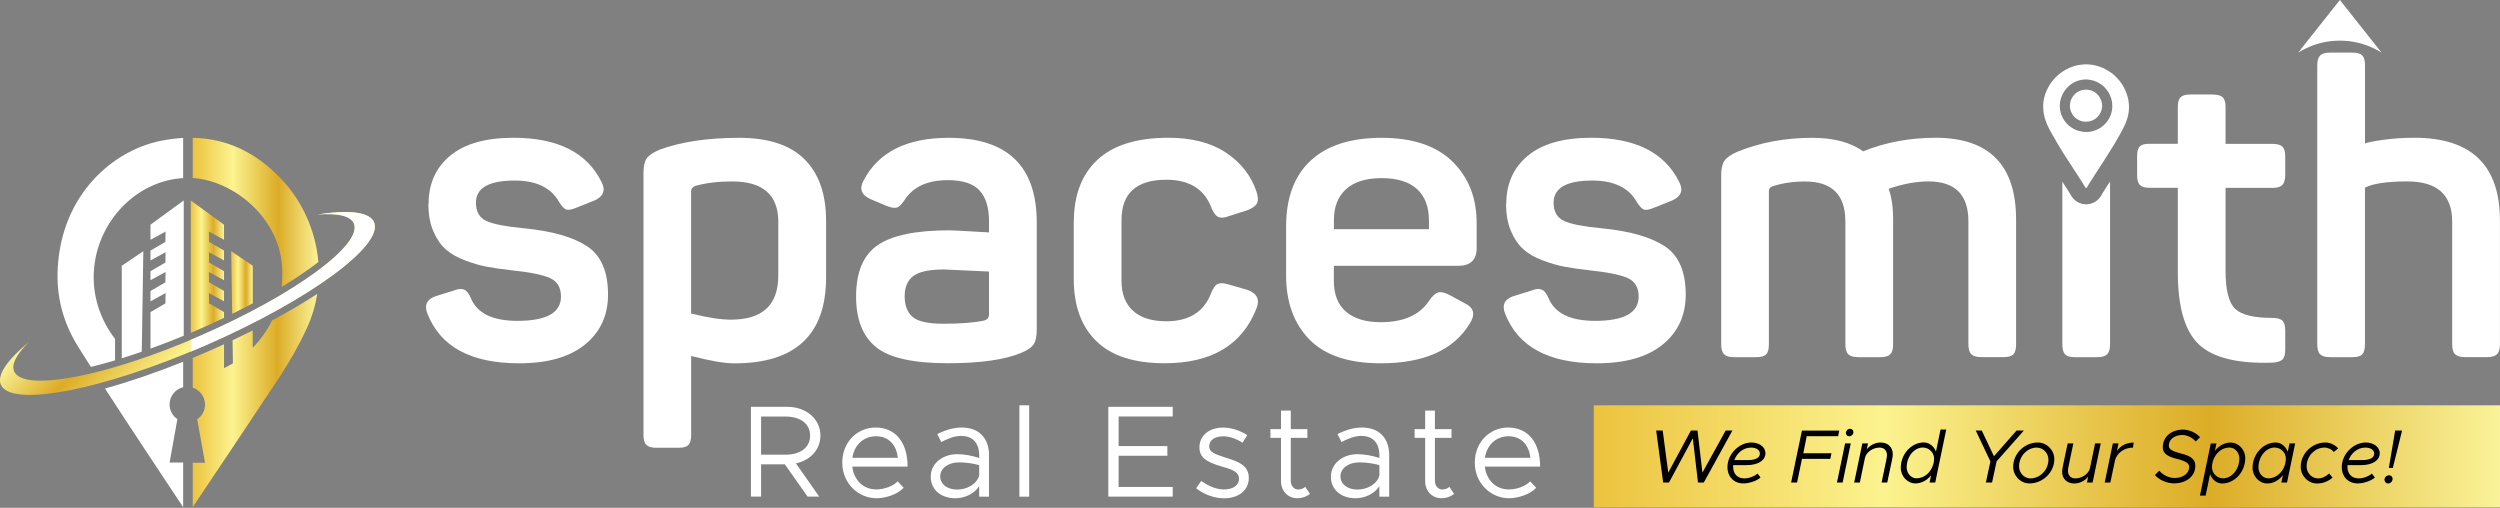
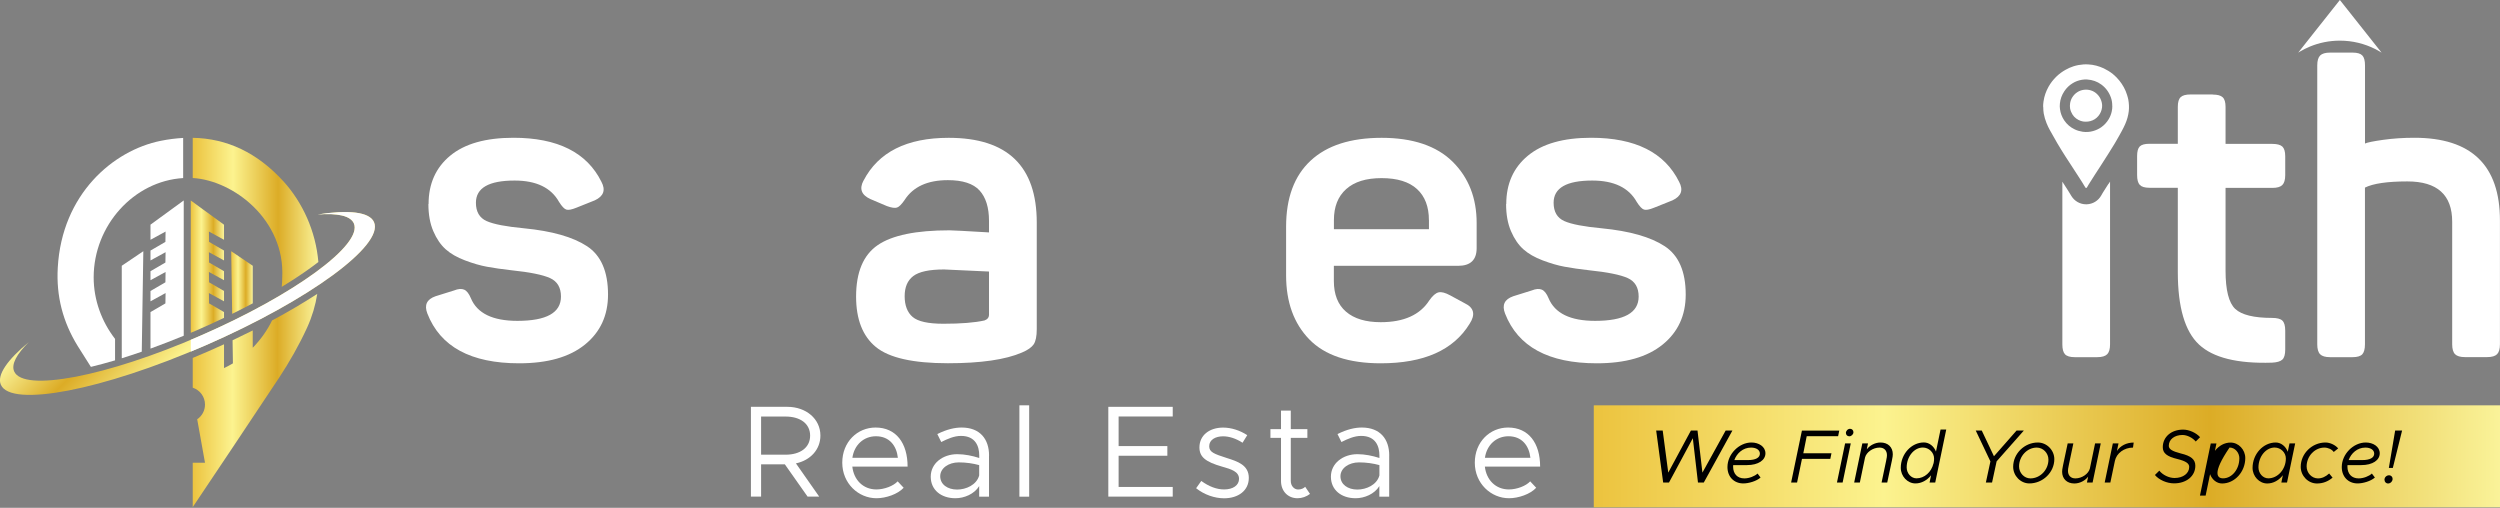
<svg xmlns="http://www.w3.org/2000/svg" width="256" height="52" viewBox="0 0 256 52" fill="none">
  <rect x="0" y="0" width="256" height="52" fill="#808080" stroke="none" />
  <g clip-path="url(#clip0_197_1649)">
    <path d="M43.886 20.892C43.886 18.814 44.626 17.162 46.1 15.943C47.574 14.723 49.729 14.107 52.571 14.107C57.094 14.107 60.101 15.611 61.587 18.619C62.037 19.459 61.812 20.093 60.912 20.513L59.018 21.271C58.538 21.466 58.195 21.531 57.987 21.46C57.774 21.389 57.532 21.129 57.248 20.679C56.431 19.216 54.915 18.488 52.695 18.488C50.055 18.488 48.734 19.246 48.734 20.762C48.734 21.685 49.102 22.313 49.83 22.638C50.558 22.964 51.837 23.206 53.666 23.378C56.531 23.657 58.68 24.272 60.113 25.213C61.545 26.155 62.262 27.806 62.262 30.163C62.262 32.3 61.474 34.005 59.9 35.283C58.325 36.562 56.081 37.202 53.157 37.202C48.214 37.202 45.082 35.502 43.762 32.104C43.424 31.234 43.702 30.648 44.602 30.334L46.497 29.742C46.917 29.571 47.26 29.547 47.527 29.659C47.793 29.772 48.024 30.068 48.219 30.541C48.865 32.087 50.451 32.856 52.979 32.856C55.957 32.856 57.443 32.027 57.443 30.37C57.443 29.446 57.07 28.813 56.324 28.475C55.578 28.138 54.264 27.872 52.381 27.676C51.398 27.564 50.564 27.445 49.871 27.315C49.184 27.191 48.432 26.972 47.616 26.664C46.799 26.356 46.142 25.977 45.638 25.527C45.135 25.077 44.709 24.462 44.371 23.674C44.034 22.887 43.868 21.963 43.868 20.892H43.886Z" fill="white" />
-     <path d="M67.525 15.333C69.745 14.516 72.468 14.113 75.7 14.113C78.678 14.113 80.904 14.842 82.378 16.304C83.852 17.766 84.592 19.874 84.592 22.626V28.398C84.592 34.271 81.46 37.208 75.197 37.208C74.185 37.208 72.71 36.953 70.775 36.45V44.542C70.775 45.022 70.686 45.359 70.502 45.555C70.319 45.75 69.987 45.851 69.514 45.851H67.199C66.719 45.851 66.382 45.75 66.187 45.555C65.991 45.359 65.891 45.022 65.891 44.542V17.736C65.891 17.062 65.997 16.564 66.204 16.239C66.418 15.919 66.856 15.617 67.531 15.333H67.525ZM79.702 22.745C79.702 19.962 78.127 18.577 74.984 18.577C73.551 18.577 72.29 18.731 71.189 19.039C70.905 19.151 70.769 19.335 70.769 19.584V32.099C72.397 32.519 73.758 32.732 74.854 32.732C78.086 32.732 79.696 31.228 79.696 28.221V22.745H79.702Z" fill="white" />
    <path d="M88.427 18.494C89.943 15.57 92.85 14.113 97.148 14.113C103.157 14.113 106.164 17.008 106.164 22.792V33.703C106.164 34.431 106.057 34.952 105.85 35.26C105.637 35.568 105.24 35.852 104.648 36.1C102.961 36.828 100.433 37.196 97.065 37.196C93.495 37.196 91.038 36.639 89.689 35.532C88.339 34.425 87.664 32.702 87.664 30.37C87.664 27.872 88.404 26.113 89.878 25.101C91.352 24.089 93.803 23.585 97.231 23.585C97.538 23.585 98.888 23.657 101.274 23.799V22.62C101.274 21.247 100.948 20.205 100.303 19.501C99.658 18.796 98.574 18.447 97.059 18.447C94.981 18.447 93.507 19.122 92.637 20.471C92.329 20.921 92.068 21.182 91.855 21.253C91.642 21.324 91.299 21.277 90.825 21.105L89.138 20.389C88.209 19.968 87.972 19.335 88.422 18.494H88.427ZM101.274 27.806C98.326 27.664 96.793 27.593 96.68 27.593C95.165 27.593 94.111 27.818 93.519 28.268C92.927 28.718 92.637 29.405 92.637 30.334C92.637 31.264 92.909 31.998 93.46 32.46C94.004 32.921 95.052 33.152 96.597 33.152C98.397 33.152 99.8 33.04 100.812 32.815C101.12 32.702 101.274 32.507 101.274 32.223V27.8V27.806Z" fill="white" />
-     <path d="M109.959 22.745C109.959 19.992 110.764 17.867 112.38 16.363C113.997 14.859 116.418 14.107 119.65 14.107C122.036 14.107 123.995 14.611 125.529 15.623C127.056 16.635 128.104 17.967 128.666 19.625C128.838 20.158 128.85 20.56 128.708 20.827C128.566 21.093 128.246 21.324 127.737 21.525L125.884 22.117C125.381 22.313 124.99 22.342 124.724 22.2C124.457 22.058 124.226 21.738 124.031 21.229C123.303 19.347 121.77 18.405 119.437 18.405C116.376 18.405 114.843 19.785 114.843 22.532V28.771C114.843 30.091 115.234 31.11 116.021 31.826C116.809 32.542 117.945 32.898 119.437 32.898C121.77 32.898 123.297 31.927 124.031 29.991C124.226 29.488 124.457 29.174 124.724 29.067C124.99 28.955 125.375 28.985 125.884 29.15L127.778 29.695C128.731 30.062 129.027 30.695 128.66 31.589C127.198 35.325 124.066 37.196 119.265 37.196C116.145 37.196 113.813 36.444 112.274 34.94C110.729 33.436 109.953 31.311 109.953 28.558V22.745H109.959Z" fill="white" />
    <path d="M131.697 23.212C131.697 20.264 132.532 18.009 134.207 16.452C135.877 14.895 138.304 14.113 141.477 14.113C144.65 14.113 147.101 14.93 148.747 16.558C150.392 18.186 151.209 20.282 151.209 22.84V25.409C151.209 26.616 150.576 27.22 149.315 27.22H136.587V28.777C136.587 30.151 137.001 31.199 137.83 31.915C138.659 32.631 139.843 32.992 141.388 32.992C143.75 32.992 145.408 32.246 146.361 30.761C146.698 30.281 147.012 30.009 147.308 29.938C147.604 29.867 148.001 29.973 148.51 30.251L149.984 31.051C150.937 31.5 151.109 32.205 150.487 33.158C148.83 35.858 145.799 37.202 141.388 37.202C138.102 37.202 135.663 36.385 134.077 34.757C132.49 33.129 131.697 30.938 131.697 28.185V23.212ZM146.32 22.538C146.32 21.164 145.911 20.099 145.1 19.358C144.283 18.613 143.075 18.24 141.477 18.24C139.879 18.24 138.694 18.613 137.854 19.358C137.013 20.105 136.593 21.164 136.593 22.538V23.467H146.325V22.538H146.32Z" fill="white" />
    <path d="M154.241 20.892C154.241 18.814 154.981 17.162 156.456 15.943C157.93 14.723 160.084 14.107 162.926 14.107C167.449 14.107 170.456 15.611 171.942 18.619C172.392 19.459 172.167 20.093 171.267 20.513L169.373 21.271C168.894 21.466 168.55 21.531 168.343 21.46C168.13 21.389 167.887 21.129 167.603 20.679C166.786 19.216 165.27 18.488 163.05 18.488C160.41 18.488 159.09 19.246 159.09 20.762C159.09 21.685 159.457 22.313 160.185 22.638C160.913 22.964 162.192 23.206 164.021 23.378C166.887 23.657 169.036 24.272 170.468 25.213C171.901 26.155 172.617 27.806 172.617 30.163C172.617 32.3 171.83 34.005 170.255 35.283C168.68 36.562 166.437 37.202 163.512 37.202C158.569 37.202 155.437 35.502 154.117 32.104C153.78 31.234 154.058 30.648 154.958 30.334L156.852 29.742C157.272 29.571 157.616 29.547 157.882 29.659C158.149 29.772 158.38 30.068 158.575 30.541C159.22 32.087 160.807 32.856 163.335 32.856C166.312 32.856 167.798 32.027 167.798 30.37C167.798 29.446 167.425 28.813 166.679 28.475C165.933 28.138 164.619 27.872 162.737 27.676C161.754 27.564 160.919 27.445 160.227 27.315C159.54 27.191 158.788 26.972 157.971 26.664C157.154 26.356 156.497 25.977 155.994 25.527C155.491 25.077 155.064 24.462 154.727 23.674C154.389 22.887 154.224 21.963 154.224 20.892H154.241Z" fill="white" />
-     <path d="M190.772 15.499C193.075 14.575 195.549 14.107 198.19 14.107C203.695 14.107 206.448 16.902 206.448 22.49V35.26C206.448 35.739 206.359 36.077 206.176 36.272C205.992 36.467 205.661 36.568 205.187 36.568H202.872C202.393 36.568 202.055 36.467 201.86 36.272C201.665 36.077 201.564 35.739 201.564 35.26V22.662C201.564 19.939 200.202 18.577 197.479 18.577C196.212 18.577 194.851 18.832 193.394 19.335C193.702 20.152 193.856 21.206 193.856 22.496V35.266C193.856 35.745 193.756 36.083 193.56 36.278C193.365 36.473 193.027 36.574 192.548 36.574H190.275C189.795 36.574 189.458 36.473 189.262 36.278C189.067 36.083 188.966 35.745 188.966 35.266V22.668C188.966 19.945 187.587 18.583 184.84 18.583C183.632 18.583 182.507 18.749 181.471 19.086C181.247 19.169 181.134 19.341 181.134 19.589V35.266C181.134 35.745 181.045 36.083 180.862 36.278C180.678 36.473 180.347 36.574 179.873 36.574H177.558C177.079 36.574 176.741 36.473 176.546 36.278C176.351 36.083 176.25 35.745 176.25 35.266V17.95C176.25 17.275 176.362 16.777 176.587 16.452C176.812 16.132 177.245 15.83 177.896 15.546C180.228 14.593 182.786 14.113 185.562 14.113C187.782 14.113 189.523 14.575 190.79 15.505L190.772 15.499Z" fill="white" />
    <path d="M226.589 9.685C227.069 9.685 227.406 9.774 227.601 9.958C227.797 10.141 227.897 10.473 227.897 10.946V14.735H232.699C233.178 14.735 233.516 14.83 233.711 15.007C233.906 15.191 234.007 15.522 234.007 15.996V17.932C234.007 18.411 233.906 18.749 233.711 18.944C233.516 19.14 233.178 19.24 232.699 19.24H227.897V27.712C227.897 29.707 228.229 31.009 228.886 31.631C229.543 32.246 230.804 32.554 232.657 32.554C233.16 32.554 233.516 32.643 233.711 32.827C233.906 33.01 234.007 33.353 234.007 33.857V35.792C234.007 36.302 233.906 36.645 233.711 36.823C233.516 37.006 233.16 37.113 232.657 37.136C229.117 37.249 226.625 36.633 225.18 35.283C223.736 33.934 223.008 31.465 223.008 27.866V19.228H220.101C219.621 19.228 219.296 19.128 219.112 18.932C218.929 18.737 218.84 18.399 218.84 17.92V15.984C218.84 15.505 218.929 15.179 219.112 14.995C219.296 14.812 219.627 14.723 220.101 14.723H223.008V10.934C223.008 10.455 223.108 10.129 223.304 9.946C223.499 9.762 223.836 9.673 224.316 9.673H226.589V9.685Z" fill="white" />
    <path d="M240.916 5.387C241.396 5.387 241.721 5.488 241.905 5.683C242.088 5.879 242.177 6.216 242.177 6.696V14.699C242.402 14.587 243.018 14.463 244.03 14.32C245.042 14.178 246.108 14.107 247.233 14.107C253.076 14.107 255.994 16.931 255.994 22.579V35.26C255.994 35.739 255.894 36.077 255.698 36.272C255.503 36.467 255.166 36.568 254.686 36.568H252.413C251.933 36.568 251.596 36.467 251.4 36.272C251.205 36.077 251.104 35.739 251.104 35.26V22.703C251.104 19.951 249.571 18.577 246.511 18.577C244.462 18.577 243.012 18.79 242.171 19.21V35.266C242.171 35.745 242.076 36.083 241.899 36.278C241.715 36.473 241.384 36.574 240.91 36.574H238.595C238.116 36.574 237.778 36.473 237.583 36.278C237.388 36.083 237.287 35.745 237.287 35.266V6.696C237.287 6.216 237.388 5.879 237.583 5.683C237.778 5.488 238.116 5.387 238.595 5.387H240.91H240.916Z" fill="white" />
    <path d="M256 41.505H163.203V51.954H256V41.505Z" fill="url(#paint0_linear_197_1649)" />
    <path d="M169.586 44.086H170.261L170.829 48.396L173.15 44.086H173.825L174.328 48.396L176.708 44.086H177.4L174.47 49.408H173.872L173.345 44.874L170.906 49.408H170.308L169.592 44.086H169.586Z" fill="black" />
    <path d="M177.477 47.633C177.471 47.686 177.471 47.733 177.471 47.786C177.471 48.515 177.903 48.988 178.619 48.988C179.117 48.988 179.679 48.763 179.975 48.491L180.283 48.899C179.857 49.278 179.057 49.503 178.513 49.503C177.566 49.503 176.891 48.828 176.891 47.828C176.891 46.496 178.086 45.312 179.347 45.312C180.099 45.312 180.78 45.732 180.78 46.419C180.78 47.106 180.076 47.627 178.88 47.627H177.471L177.477 47.633ZM177.595 47.112H178.998C179.774 47.112 180.212 46.869 180.212 46.454C180.212 46.064 179.827 45.833 179.306 45.833C178.483 45.833 177.85 46.413 177.595 47.112Z" fill="black" />
    <path d="M185.009 44.661L184.659 46.413H187.542L187.424 46.987H184.523L184.02 49.414H183.41L184.517 44.092H188.342L188.223 44.667H185.009V44.661Z" fill="black" />
    <path d="M188.938 45.407H189.518L188.684 49.414H188.104L188.938 45.407ZM189.021 44.329C189.021 44.122 189.216 43.909 189.447 43.909C189.649 43.909 189.791 44.063 189.791 44.258C189.791 44.477 189.584 44.678 189.37 44.678C189.157 44.678 189.021 44.525 189.021 44.329Z" fill="black" />
    <path d="M193.822 46.514C193.822 46.81 193.763 47.005 193.253 49.414H192.673C193.171 47.029 193.224 46.857 193.224 46.614C193.224 46.135 192.94 45.833 192.466 45.833C191.785 45.833 191.116 46.306 190.98 46.851L190.447 49.414H189.867L190.702 45.407H191.282L191.158 46.016C191.466 45.596 192.028 45.312 192.567 45.312C193.342 45.312 193.822 45.803 193.822 46.514Z" fill="black" />
    <path d="M199.292 43.998L198.167 49.414H197.587L197.741 48.669C197.338 49.178 196.764 49.503 196.142 49.503C195.331 49.503 194.639 48.775 194.639 47.905C194.639 46.496 195.722 45.306 197.013 45.306C197.557 45.306 198.037 45.703 198.244 46.241L198.712 43.986H199.292V43.998ZM197.989 47.473L198.019 47.325C198.043 47.2 198.049 47.076 198.049 46.946C198.049 46.342 197.522 45.827 196.9 45.827C196 45.827 195.243 46.756 195.243 47.863C195.243 48.467 195.698 48.982 196.249 48.982C197.072 48.982 197.776 48.331 197.983 47.473H197.989Z" fill="black" />
    <path d="M203.814 47.242L202.316 44.087H202.932L204.181 46.721L206.496 44.087H207.242L204.454 47.242L203.986 49.414H203.352L203.82 47.242H203.814Z" fill="black" />
    <path d="M206.148 47.798C206.148 46.449 207.303 45.312 208.676 45.312C209.588 45.312 210.363 46.093 210.363 47.017C210.363 48.367 209.191 49.503 207.806 49.503C206.906 49.503 206.148 48.722 206.148 47.798ZM209.76 47.064C209.76 46.395 209.215 45.833 208.564 45.833C207.581 45.833 206.752 46.715 206.752 47.763C206.752 48.432 207.285 48.988 207.913 48.988C208.913 48.988 209.76 48.112 209.76 47.064Z" fill="black" />
    <path d="M215.117 45.407L214.282 49.414H213.702L213.826 48.805C213.518 49.225 212.956 49.509 212.417 49.509C211.642 49.509 211.162 49.018 211.162 48.307C211.162 48.011 211.221 47.816 211.73 45.407H212.311C211.813 47.792 211.76 47.964 211.76 48.207C211.76 48.686 212.044 48.988 212.518 48.988C213.199 48.988 213.868 48.515 214.004 47.97L214.537 45.407H215.117Z" fill="black" />
    <path d="M218.491 45.312L218.42 45.833C217.515 45.833 216.733 46.407 216.567 47.188L216.1 49.414H215.52L216.354 45.407H216.934L216.775 46.176C217.124 45.649 217.751 45.318 218.485 45.318L218.491 45.312Z" fill="black" />
    <path d="M220.664 48.639L221.114 48.195C221.463 48.639 222.109 48.947 222.671 48.947C223.553 48.947 224.175 48.473 224.175 47.81C224.175 47.455 223.831 47.218 222.973 47.005C221.895 46.751 221.469 46.407 221.469 45.797C221.469 44.744 222.328 43.992 223.553 43.992C224.163 43.992 224.879 44.311 225.288 44.767L224.844 45.211C224.524 44.827 223.962 44.542 223.488 44.542C222.665 44.542 222.085 44.998 222.085 45.649C222.085 45.993 222.434 46.206 223.304 46.431C224.376 46.685 224.802 47.052 224.802 47.692C224.802 48.745 223.902 49.497 222.624 49.497C221.89 49.497 221.078 49.142 220.664 48.639Z" fill="black" />
-     <path d="M229.917 46.904C229.917 48.313 228.833 49.509 227.543 49.509C226.992 49.509 226.513 49.112 226.311 48.556L225.856 50.752H225.275L226.382 45.413H226.963L226.809 46.164C227.211 45.643 227.785 45.318 228.413 45.318C229.23 45.318 229.917 46.046 229.917 46.904ZM229.313 46.946C229.313 46.342 228.857 45.827 228.306 45.827C227.33 45.827 226.507 46.756 226.507 47.863C226.507 48.467 227.028 48.982 227.643 48.982C228.549 48.982 229.307 48.053 229.307 46.946H229.313Z" fill="black" />
+     <path d="M229.917 46.904C229.917 48.313 228.833 49.509 227.543 49.509C226.992 49.509 226.513 49.112 226.311 48.556L225.856 50.752H225.275L226.382 45.413H226.963L226.809 46.164C227.211 45.643 227.785 45.318 228.413 45.318C229.23 45.318 229.917 46.046 229.917 46.904ZM229.313 46.946C229.313 46.342 228.857 45.827 228.306 45.827C226.507 48.467 227.028 48.982 227.643 48.982C228.549 48.982 229.307 48.053 229.307 46.946H229.313Z" fill="black" />
    <path d="M235.025 45.407L234.19 49.414H233.61L233.764 48.663C233.362 49.184 232.787 49.509 232.166 49.509C231.355 49.509 230.662 48.781 230.662 47.911C230.662 46.502 231.745 45.312 233.036 45.312C233.581 45.312 234.06 45.709 234.267 46.259L234.445 45.407H235.025ZM234.072 46.946C234.072 46.342 233.545 45.827 232.924 45.827C232.024 45.827 231.266 46.756 231.266 47.863C231.266 48.467 231.722 48.982 232.272 48.982C233.249 48.982 234.072 48.053 234.072 46.946Z" fill="black" />
    <path d="M235.594 47.798C235.594 46.449 236.748 45.312 238.128 45.312C238.595 45.312 239.128 45.56 239.43 45.916L238.974 46.283C238.791 46.016 238.394 45.833 238.021 45.833C237.026 45.833 236.198 46.715 236.198 47.763C236.198 48.432 236.73 48.988 237.358 48.988C237.76 48.988 238.139 48.822 238.506 48.485L238.856 48.911C238.376 49.314 237.849 49.509 237.257 49.509C236.352 49.509 235.594 48.728 235.594 47.804V47.798Z" fill="black" />
    <path d="M240.383 47.633C240.377 47.686 240.377 47.733 240.377 47.786C240.377 48.515 240.809 48.988 241.526 48.988C242.023 48.988 242.585 48.763 242.881 48.491L243.189 48.899C242.763 49.278 241.964 49.503 241.419 49.503C240.472 49.503 239.797 48.828 239.797 47.828C239.797 46.496 240.993 45.312 242.254 45.312C243.006 45.312 243.686 45.732 243.686 46.419C243.686 47.106 242.982 47.627 241.786 47.627H240.377L240.383 47.633ZM240.501 47.112H241.904C242.68 47.112 243.118 46.869 243.118 46.454C243.118 46.064 242.733 45.833 242.212 45.833C241.389 45.833 240.756 46.413 240.501 47.112Z" fill="black" />
    <path d="M244.168 49.136C244.168 48.858 244.399 48.669 244.636 48.669C244.855 48.669 245.003 48.834 245.003 49.036C245.003 49.284 244.784 49.509 244.547 49.509C244.322 49.509 244.174 49.343 244.174 49.136H244.168ZM245.257 44.087H245.974L245.026 47.917H244.618L245.263 44.087H245.257Z" fill="black" />
    <path d="M81.506 47.455L83.886 50.853H82.696L80.37 47.55H77.936V50.853H76.894V41.659H80.624C82.525 41.659 84.01 42.879 84.01 44.602C84.01 46.046 82.969 47.141 81.506 47.449V47.455ZM77.936 46.561H80.441C81.938 46.561 82.957 45.839 82.957 44.607C82.957 43.376 81.938 42.654 80.441 42.654H77.936V46.561Z" fill="white" />
    <path d="M91.92 49.29L92.535 49.947C91.931 50.604 90.718 51.019 89.753 51.019C87.906 51.019 86.248 49.509 86.248 47.378C86.248 45.247 87.799 43.779 89.658 43.779C91.748 43.779 92.938 45.359 92.938 47.781H87.278C87.426 49.13 88.374 50.119 89.741 50.119C90.558 50.119 91.493 49.758 91.92 49.29ZM87.29 46.881H91.943C91.807 45.638 91.073 44.672 89.694 44.672C88.462 44.672 87.474 45.543 87.284 46.881H87.29Z" fill="white" />
    <path d="M101.274 46.644V50.859H100.268V49.776C99.77 50.593 98.74 51.019 97.835 51.019C96.378 51.019 95.307 50.178 95.307 48.811C95.307 47.443 96.538 46.508 98.024 46.508C98.77 46.508 99.563 46.668 100.274 46.898V46.644C100.274 45.709 99.901 44.637 98.403 44.637C97.704 44.637 97.012 44.945 96.384 45.264L95.981 44.448C96.97 43.95 97.799 43.779 98.468 43.779C100.356 43.779 101.28 44.968 101.28 46.644H101.274ZM100.268 48.686V47.627C99.64 47.455 98.93 47.348 98.178 47.348C97.148 47.348 96.278 47.934 96.278 48.769C96.278 49.604 97.029 50.131 98.006 50.131C98.918 50.131 100.001 49.663 100.268 48.686Z" fill="white" />
    <path d="M104.387 41.505H105.387V50.859H104.387V41.505Z" fill="white" />
    <path d="M114.546 42.654V45.679H119.537V46.668H114.546V49.864H120.087V50.853H113.492V41.659H120.087V42.648H114.546V42.654Z" fill="white" />
    <path d="M122.49 49.983L123.011 49.249C123.799 49.823 124.592 50.119 125.35 50.119C126.261 50.119 126.877 49.693 126.877 49.036C126.877 48.284 126.072 48.047 125.137 47.781C123.467 47.301 122.822 46.804 122.822 45.815C122.822 44.56 123.864 43.785 125.243 43.785C126.102 43.785 126.984 44.081 127.718 44.56L127.238 45.336C126.546 44.892 125.859 44.678 125.243 44.678C124.468 44.678 123.822 45.028 123.822 45.697C123.822 46.3 124.331 46.484 125.616 46.898C126.729 47.248 127.878 47.621 127.878 48.935C127.878 50.249 126.782 51.025 125.35 51.025C124.385 51.025 123.319 50.664 122.484 49.995L122.49 49.983Z" fill="white" />
    <path d="M134.147 50.575C133.786 50.853 133.33 51.019 132.863 51.019C131.874 51.019 131.175 50.285 131.175 49.255V44.838H130.092V43.944H131.175V42.044H132.176V43.944H133.875V44.838H132.176V49.255C132.176 49.764 132.525 50.125 132.928 50.125C133.236 50.125 133.502 50.007 133.65 49.847L134.147 50.581V50.575Z" fill="white" />
    <path d="M142.253 46.644V50.859H141.246V49.776C140.749 50.593 139.719 51.019 138.813 51.019C137.357 51.019 136.285 50.178 136.285 48.811C136.285 47.443 137.517 46.508 139.002 46.508C139.748 46.508 140.542 46.668 141.252 46.898V46.644C141.252 45.709 140.879 44.637 139.381 44.637C138.683 44.637 137.99 44.945 137.363 45.264L136.96 44.448C137.949 43.95 138.777 43.779 139.446 43.779C141.335 43.779 142.258 44.968 142.258 46.644H142.253ZM141.252 48.686V47.627C140.625 47.455 139.914 47.348 139.162 47.348C138.132 47.348 137.262 47.934 137.262 48.769C137.262 49.604 138.014 50.131 138.991 50.131C139.902 50.131 140.986 49.663 141.252 48.686Z" fill="white" />
-     <path d="M148.907 50.575C148.546 50.853 148.09 51.019 147.622 51.019C146.633 51.019 145.935 50.285 145.935 49.255V44.838H144.852V43.944H145.935V42.044H146.935V43.944H148.634V44.838H146.935V49.255C146.935 49.764 147.285 50.125 147.687 50.125C147.995 50.125 148.262 50.007 148.41 49.847L148.907 50.581V50.575Z" fill="white" />
    <path d="M156.691 49.29L157.307 49.947C156.703 50.604 155.489 51.019 154.524 51.019C152.677 51.019 151.02 49.509 151.02 47.378C151.02 45.247 152.571 43.779 154.429 43.779C156.519 43.779 157.709 45.359 157.709 47.781H152.05C152.198 49.13 153.145 50.119 154.512 50.119C155.329 50.119 156.265 49.758 156.691 49.29ZM152.061 46.881H156.715C156.578 45.638 155.844 44.672 154.465 44.672C153.234 44.672 152.245 45.543 152.056 46.881H152.061Z" fill="white" />
    <path d="M240.846 1.569L239.602 0L236.577 3.818L236.015 4.529L235.535 5.139L235.334 5.393C235.399 5.352 235.458 5.316 235.523 5.275C235.849 5.085 236.186 4.914 236.542 4.766C237.489 4.375 238.519 4.162 239.608 4.162C240.911 4.162 242.142 4.476 243.231 5.026C243.45 5.139 243.669 5.257 243.877 5.393L242.876 4.132L240.851 1.575L240.846 1.569Z" fill="white" />
    <path d="M215.904 18.826C215.708 19.134 215.513 19.436 215.323 19.743L215.282 19.814C215.246 19.868 215.211 19.927 215.181 19.992C214.873 20.554 214.305 20.904 213.666 20.921H213.618C213.003 20.921 212.434 20.602 212.109 20.069L212.026 19.933C211.943 19.797 211.86 19.66 211.777 19.524C211.7 19.406 211.446 19.015 211.185 18.607V35.266C211.185 35.745 211.274 36.083 211.458 36.278C211.641 36.473 211.973 36.574 212.446 36.574H214.761C215.241 36.574 215.578 36.473 215.773 36.278C215.969 36.083 216.069 35.745 216.069 35.266V18.595L215.915 18.832L215.904 18.826Z" fill="white" />
    <path d="M209.215 10.928C209.215 10.774 209.227 10.579 209.256 10.384C209.333 9.845 209.511 9.342 209.777 8.868C209.99 8.495 210.251 8.158 210.559 7.856C210.843 7.578 211.157 7.347 211.506 7.151C211.766 7.003 212.039 6.879 212.323 6.79C212.495 6.737 212.666 6.69 212.844 6.66C213.169 6.601 213.495 6.577 213.827 6.595C214.111 6.613 214.395 6.648 214.667 6.725C214.928 6.796 215.176 6.885 215.419 6.997C215.751 7.157 216.064 7.347 216.354 7.578C216.603 7.779 216.822 8.004 217.023 8.253C217.195 8.472 217.355 8.702 217.485 8.945C217.621 9.194 217.728 9.454 217.811 9.721C217.858 9.875 217.905 10.028 217.935 10.182C218.006 10.573 218.03 10.97 217.988 11.372C217.935 11.834 217.811 12.272 217.627 12.693C217.527 12.929 217.408 13.16 217.284 13.391C217.195 13.557 217.106 13.717 217.017 13.877C216.905 14.078 216.787 14.273 216.674 14.475C216.621 14.563 216.568 14.658 216.514 14.747C216.319 15.066 216.118 15.392 215.916 15.712C215.656 16.126 215.389 16.541 215.123 16.955C214.916 17.275 214.703 17.594 214.496 17.92C214.282 18.252 214.069 18.583 213.862 18.92C213.809 19.009 213.756 19.098 213.708 19.187C213.684 19.222 213.661 19.246 213.619 19.246C213.578 19.246 213.554 19.222 213.536 19.193C213.418 19.003 213.306 18.808 213.187 18.619C212.95 18.252 212.714 17.878 212.471 17.512C212.335 17.298 212.193 17.085 212.056 16.872C211.879 16.6 211.701 16.327 211.524 16.055C211.228 15.593 210.938 15.126 210.659 14.652C210.399 14.214 210.15 13.77 209.907 13.326C209.777 13.089 209.659 12.852 209.564 12.604C209.44 12.29 209.339 11.97 209.28 11.633C209.25 11.449 209.227 11.219 209.227 10.928H209.215ZM216.295 10.851C216.295 10.555 216.26 10.289 216.171 10.028C215.981 9.472 215.656 9.01 215.182 8.661C214.75 8.341 214.259 8.176 213.72 8.14C213.542 8.128 213.359 8.14 213.181 8.17C212.844 8.229 212.524 8.341 212.234 8.525C211.891 8.732 211.612 9.004 211.388 9.342C211.127 9.733 210.973 10.153 210.932 10.62C210.914 10.81 210.914 10.993 210.944 11.183C210.997 11.591 211.139 11.964 211.364 12.308C211.636 12.722 212.003 13.036 212.453 13.249C212.714 13.373 212.986 13.45 213.27 13.492C213.625 13.539 213.98 13.521 214.33 13.421C214.626 13.338 214.904 13.213 215.159 13.036C215.478 12.811 215.739 12.527 215.94 12.189C216.082 11.947 216.183 11.686 216.242 11.414C216.283 11.224 216.307 11.029 216.301 10.851H216.295Z" fill="white" />
    <path d="M213.554 12.462C213.234 12.462 212.897 12.355 212.595 12.13C212.441 12.018 212.317 11.876 212.216 11.716C212.104 11.532 212.021 11.331 211.979 11.118C211.95 10.934 211.95 10.757 211.979 10.573C212.015 10.354 212.086 10.153 212.204 9.963C212.334 9.762 212.494 9.585 212.696 9.454C212.903 9.312 213.134 9.229 213.388 9.194C213.637 9.164 213.88 9.182 214.116 9.259C214.347 9.33 214.549 9.454 214.726 9.62C214.933 9.815 215.081 10.046 215.17 10.319C215.247 10.544 215.277 10.774 215.247 11.011C215.206 11.331 215.087 11.615 214.88 11.87C214.661 12.136 214.383 12.314 214.051 12.402C213.909 12.444 213.749 12.462 213.554 12.462Z" fill="white" />
    <path d="M38.303 22.751C37.841 21.691 35.698 21.472 32.519 21.963C34.549 21.803 35.893 22.088 36.236 22.875C37.178 25.036 30.157 30.18 20.548 34.366C10.94 38.551 2.392 40.191 1.45 38.03C1.137 37.308 1.705 36.26 2.96 35.023C0.758 36.846 -0.343 38.409 0.089 39.398C1.119 41.766 10.508 39.954 21.058 35.355C31.607 30.755 39.327 25.113 38.297 22.745L38.303 22.751Z" fill="url(#paint1_linear_197_1649)" />
    <path d="M15.41 31.951V35.698C16.517 35.295 17.66 34.857 18.814 34.378V20.525L15.41 23.005V24.556L16.955 23.71L16.938 24.77L15.41 25.657V26.67L16.955 25.823L16.938 26.883L15.41 27.771V28.695L16.955 27.848L16.938 28.908L15.41 29.796V30.855L16.955 30.009L16.938 31.068L15.41 31.956V31.951Z" fill="white" />
    <path d="M12.469 36.687C13.138 36.479 13.819 36.254 14.517 36.012L14.677 25.723L12.469 27.214V36.692V36.687Z" fill="white" />
    <path d="M25.882 27.214L23.674 25.723L23.774 32.14C24.497 31.785 25.201 31.424 25.882 31.062V27.214Z" fill="url(#paint2_linear_197_1649)" />
    <path d="M22.939 23.011L19.535 20.531V34.082C19.784 33.975 20.032 33.869 20.281 33.762C21.187 33.365 22.075 32.963 22.939 32.548V31.956L21.412 31.068L21.394 30.009L22.939 30.855V29.796L21.412 28.908L21.394 27.848L22.939 28.695V27.771L21.412 26.883L21.394 25.823L22.939 26.67V25.657L21.412 24.77L21.394 23.71L22.939 24.556V23.005V23.011Z" fill="url(#paint3_linear_197_1649)" />
    <path d="M18.755 18.228V14.125C18.009 14.167 17.24 14.261 16.458 14.421C11.58 15.404 6.335 19.88 5.915 27.41C5.749 30.328 6.436 32.963 7.957 35.431C8.318 36.012 8.78 36.74 9.307 37.569C10.094 37.379 10.923 37.154 11.782 36.9V34.703C10.42 32.945 9.591 30.737 9.591 28.398C9.597 23.082 13.7 18.542 18.755 18.234V18.228Z" fill="white" />
    <path d="M28.995 18.542C26.337 15.629 23.241 14.178 19.736 14.113V18.228C23.951 18.482 29.203 22.549 28.901 28.428C28.901 28.748 28.883 29.067 28.847 29.375C29.984 28.683 31.032 27.996 31.949 27.321C32.18 27.155 32.393 26.989 32.601 26.83C32.334 23.686 30.996 20.732 28.995 18.536V18.542Z" fill="url(#paint4_linear_197_1649)" />
-     <path d="M17.365 47.372L18.164 42.92C17.684 42.595 17.365 42.044 17.365 41.417C17.365 40.558 17.957 39.842 18.756 39.652V37.042C15.938 38.172 13.215 39.102 10.746 39.783C13.641 44.234 17.43 49.947 18.756 51.937V47.366H17.365V47.372Z" fill="white" />
    <path d="M27.864 32.809C27.355 33.851 26.68 34.792 25.881 35.609V33.839C25.206 34.176 24.514 34.514 23.815 34.845L23.851 37.208C23.555 37.385 23.253 37.545 22.939 37.693V35.254C22.406 35.497 21.873 35.739 21.329 35.976C20.796 36.207 20.263 36.432 19.736 36.651V39.7C20.465 39.937 20.991 40.617 20.991 41.428C20.991 42.056 20.678 42.606 20.192 42.932L20.991 47.384H19.736V51.925C21.382 49.474 26.627 41.648 28.563 38.705C29.64 37.065 30.629 35.337 31.452 33.537C31.967 32.406 32.305 31.252 32.488 30.092C31.097 30.997 29.54 31.915 27.864 32.815V32.809Z" fill="url(#paint5_linear_197_1649)" />
    <path d="M38.302 22.751C37.84 21.691 35.697 21.472 32.518 21.963C34.548 21.803 35.892 22.088 36.236 22.875C37.177 25.036 30.156 30.18 20.547 34.366C20.21 34.514 19.873 34.656 19.535 34.798V36.006C20.038 35.798 20.547 35.579 21.062 35.36C31.612 30.761 39.332 25.119 38.302 22.751Z" fill="white" />
  </g>
  <defs>
    <linearGradient id="paint0_linear_197_1649" x1="163.203" y1="46.727" x2="256" y2="46.727" gradientUnits="userSpaceOnUse">
      <stop stop-color="#ECC33E" />
      <stop offset="0.32" stop-color="#FCF38F" />
      <stop offset="0.68" stop-color="#DCAC26" />
      <stop offset="1" stop-color="#FAF399" />
    </linearGradient>
    <linearGradient id="paint1_linear_197_1649" x1="25.403" y1="37.284" x2="12.988" y2="24.87" gradientUnits="userSpaceOnUse">
      <stop stop-color="#ECC33E" />
      <stop offset="0.31" stop-color="#FCF38F" />
      <stop offset="0.68" stop-color="#DCAC26" />
      <stop offset="1" stop-color="#FAF399" />
    </linearGradient>
    <linearGradient id="paint2_linear_197_1649" x1="23.674" y1="28.931" x2="25.882" y2="28.931" gradientUnits="userSpaceOnUse">
      <stop stop-color="#ECC33E" />
      <stop offset="0.32" stop-color="#FCF38F" />
      <stop offset="0.68" stop-color="#DCAC26" />
      <stop offset="1" stop-color="#FAF399" />
    </linearGradient>
    <linearGradient id="paint3_linear_197_1649" x1="19.535" y1="27.303" x2="22.939" y2="27.303" gradientUnits="userSpaceOnUse">
      <stop stop-color="#ECC33E" />
      <stop offset="0.32" stop-color="#FCF38F" />
      <stop offset="0.68" stop-color="#DCAC26" />
      <stop offset="1" stop-color="#FAF399" />
    </linearGradient>
    <linearGradient id="paint4_linear_197_1649" x1="19.736" y1="21.744" x2="32.601" y2="21.744" gradientUnits="userSpaceOnUse">
      <stop stop-color="#ECC33E" />
      <stop offset="0.32" stop-color="#FCF38F" />
      <stop offset="0.68" stop-color="#DCAC26" />
      <stop offset="1" stop-color="#FAF399" />
    </linearGradient>
    <linearGradient id="paint5_linear_197_1649" x1="19.736" y1="41.002" x2="32.488" y2="41.002" gradientUnits="userSpaceOnUse">
      <stop stop-color="#ECC33E" />
      <stop offset="0.32" stop-color="#FCF38F" />
      <stop offset="0.68" stop-color="#DCAC26" />
      <stop offset="1" stop-color="#FAF399" />
    </linearGradient>
    <clipPath id="clip0_197_1649">
      <rect width="256" height="51.948" fill="white" />
    </clipPath>
  </defs>
</svg>